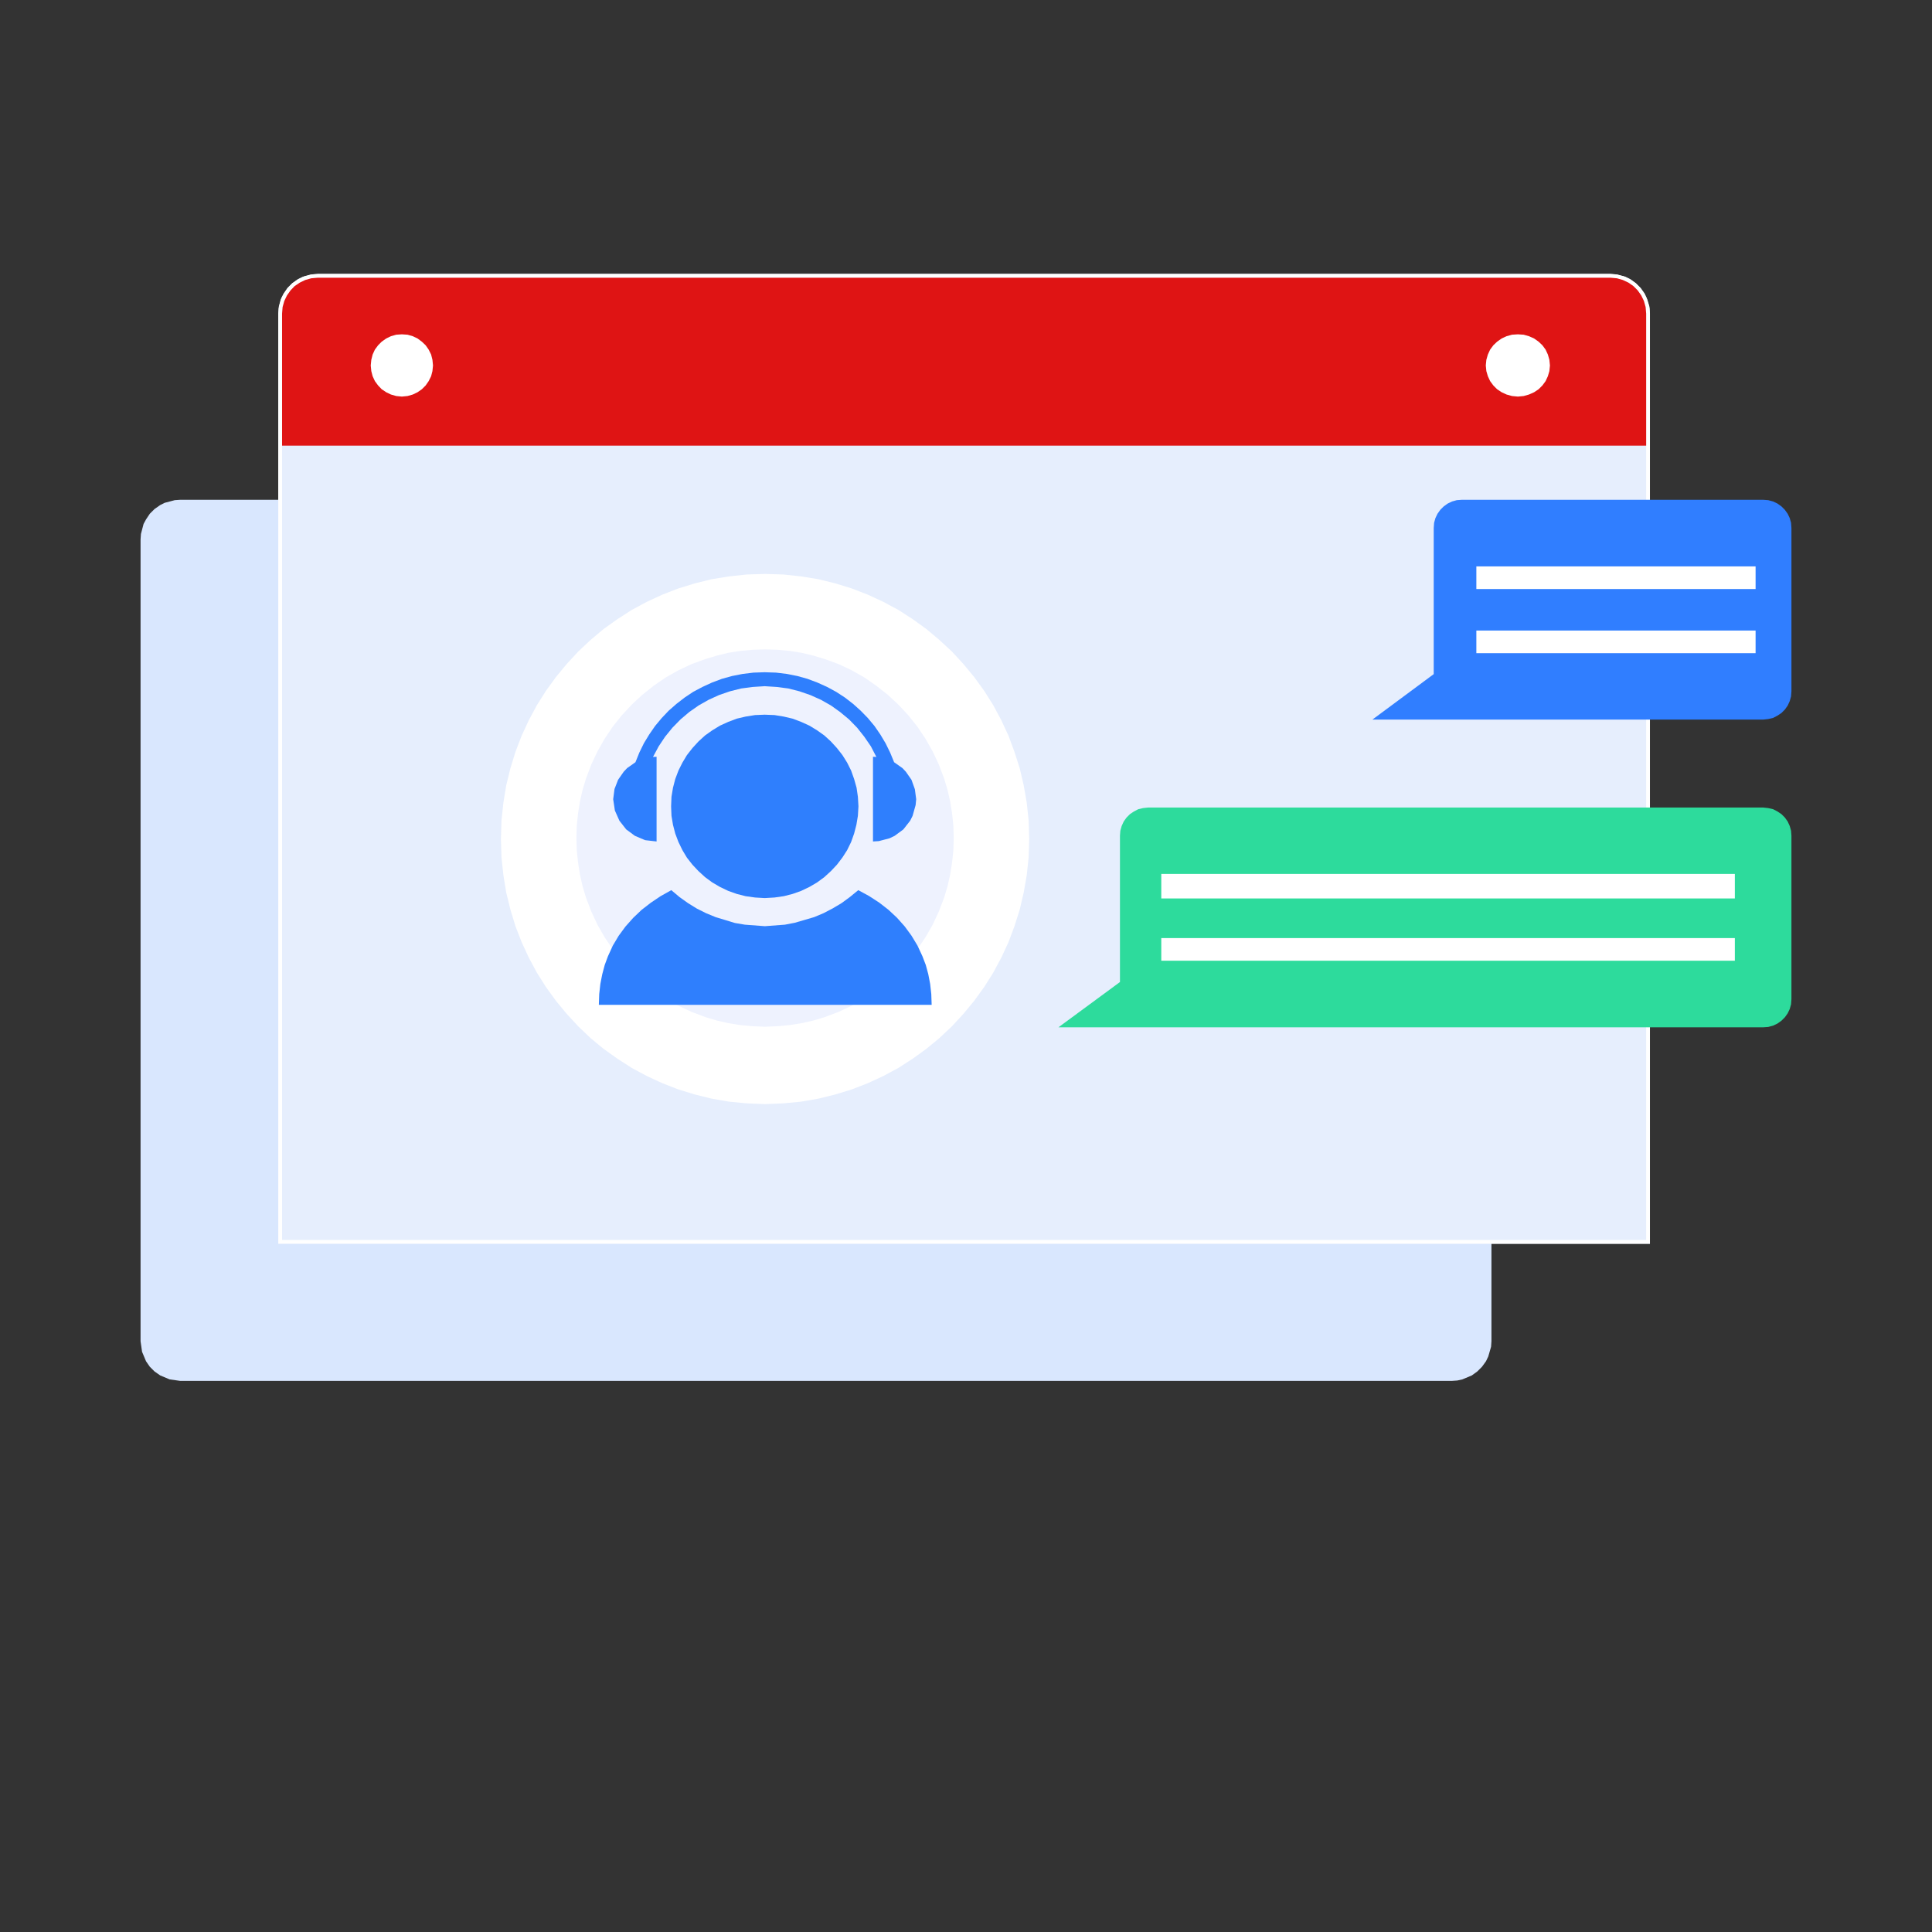
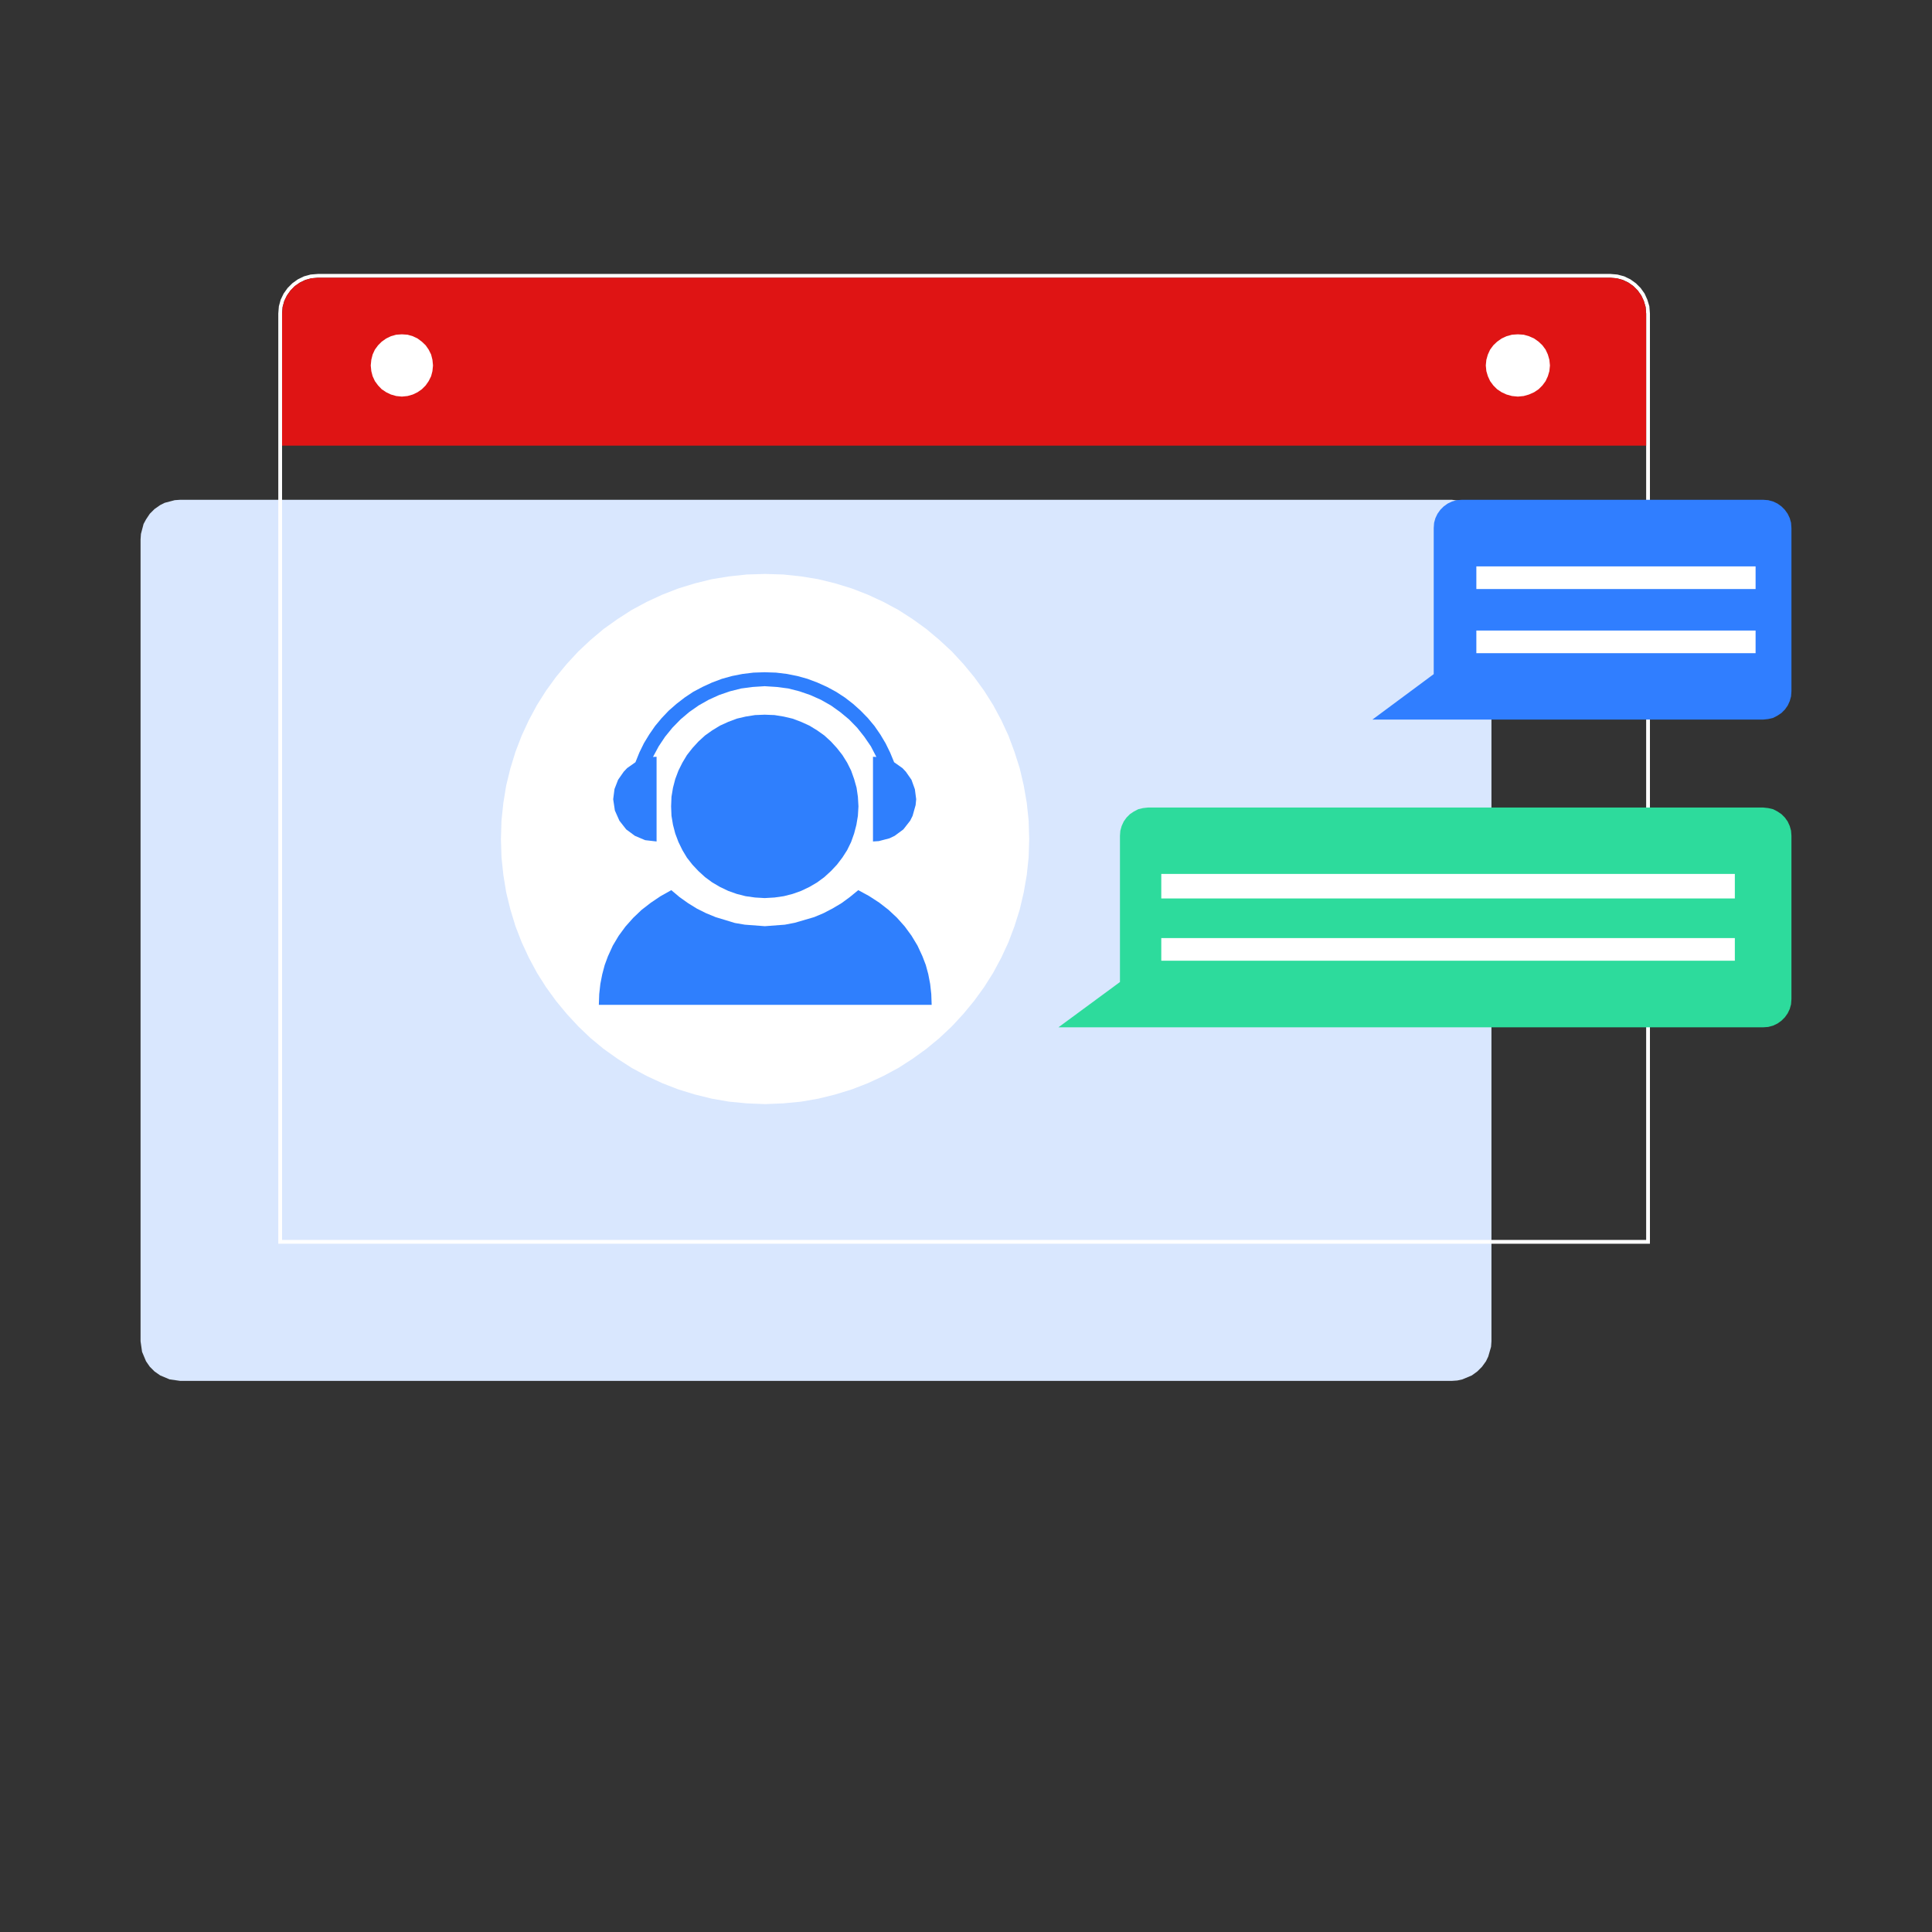
<svg xmlns="http://www.w3.org/2000/svg" height="1024" node-id="1" sillyvg="true" template-height="1024" template-width="1024" version="1.1" viewBox="0 0 1024 1024" width="1024">
  <rect x="0" y="0" width="1024" height="1024" fill="#333333" stroke="none" />
  <defs node-id="62">
    <clipPath id="clip-客服" node-id="7">
      <path d="M 0.00 0.00 L 1024.00 0.00 L 1024.00 1024.00 L 0.00 1024.00 Z" fill="#000000" fill-rule="nonzero" node-id="65" stroke="none" target-height="1024" target-width="1024" target-x="0" target-y="0" />
    </clipPath>
    <clipPath id="clip-path" node-id="3">
      <path d="M 218.10 502.50 L 216.70 507.40 L 214.30 518.70 L 208.30 551.00 L 205.70 567.00 L 203.20 586.40 L 201.60 594.70 L 196.80 614.40 L 189.20 637.80 L 184.60 650.10 L 179.20 663.40 L 172.90 677.80 L 166.50 691.00 L 159.70 703.90 L 152.60 716.60 L 145.00 729.00 L 126.00 757.30 L 124.40 760.80 L 123.40 763.80 L 123.10 766.80 L 123.20 769.60 L 123.90 772.10 L 125.10 774.40 L 126.70 776.60 L 128.70 778.70 L 132.10 781.60 L 136.20 784.30 L 157.60 796.60 L 165.70 800.20 L 171.90 802.10 L 177.30 803.30 L 186.10 804.20 L 188.50 804.00 L 190.10 803.40 L 198.10 788.00 L 214.20 754.30 L 222.80 734.90 L 230.40 716.10 L 236.00 699.50 L 240.90 681.80 L 249.70 647.90 L 256.00 622.10 L 259.70 622.10 L 261.10 640.10 L 262.00 658.00 L 262.40 675.90 L 261.70 715.70 L 259.40 779.70 L 259.20 793.00 L 259.70 798.40 L 265.40 801.10 L 272.80 803.10 L 277.50 803.70 L 282.40 803.90 L 287.90 803.40 L 293.30 802.30 L 303.30 799.00 L 307.40 797.30 L 315.90 792.80 L 315.10 729.20 L 313.70 674.70 L 312.70 649.10 L 310.40 618.10 L 308.20 603.40 L 302.10 574.00 L 292.30 533.90 L 284.00 502.50 Z" fill="#000000" fill-rule="nonzero" id="路径_1351" node-id="4" stroke="none" target-height="301.7" target-width="192.8" target-x="123.1" target-y="502.5" />
    </clipPath>
    <clipPath id="clip-path-2" node-id="5">
      <path d="M 218.70 487.50 L 224.40 490.50 L 233.70 494.00 L 239.60 495.50 L 248.00 496.40 L 252.50 496.30 L 259.00 495.60 L 264.60 494.40 L 273.90 491.50 L 281.80 487.50 L 285.00 503.60 L 278.60 508.00 L 275.40 509.70 L 267.10 513.10 L 258.70 514.80 L 251.20 515.00 L 242.00 513.60 L 237.90 512.50 L 232.00 510.30 L 223.00 505.70 L 217.60 502.00 Z" fill="#000000" fill-rule="nonzero" id="路径_1344" node-id="6" stroke="none" target-height="27.5" target-width="67.4" target-x="217.6" target-y="487.5" />
    </clipPath>
  </defs>
  <g clip-path="url(#clip-客服)" id="客服" node-id="9">
    <path d="M 0.00 0.00 L 1024.00 0.00 L 1024.00 1024.00 L 0.00 1024.00 Z" fill="#ffffff" fill-opacity="0" fill-rule="nonzero" node-id="76" stroke="none" target-height="1024" target-width="1024" target-x="0" target-y="0" />
    <path d="M 368.00 837.30 L 367.70 839.90 L 366.90 842.50 L 365.50 845.10 L 363.50 847.70 L 360.70 850.50 L 357.10 853.30 L 352.60 856.10 L 347.10 859.00 L 340.50 861.80 L 326.80 866.50 L 309.70 870.80 L 297.80 873.10 L 284.80 875.10 L 270.50 876.70 L 256.30 877.90 L 241.30 878.60 L 225.50 878.80 L 209.70 878.60 L 194.70 877.90 L 180.50 876.70 L 166.20 875.10 L 153.20 873.10 L 141.30 870.80 L 124.20 866.50 L 110.50 861.80 L 103.90 859.00 L 98.40 856.10 L 93.90 853.30 L 90.30 850.50 L 87.50 847.70 L 85.50 845.10 L 84.10 842.50 L 83.30 839.90 L 83.00 837.30 L 83.30 834.70 L 84.10 832.20 L 85.50 829.60 L 87.50 826.90 L 90.30 824.20 L 93.90 821.40 L 98.40 818.60 L 103.90 815.70 L 110.50 812.80 L 124.20 808.10 L 141.30 803.80 L 153.20 801.60 L 166.20 799.60 L 180.50 798.00 L 194.70 796.80 L 209.70 796.10 L 225.50 795.80 L 241.30 796.10 L 256.30 796.80 L 270.50 798.00 L 284.80 799.60 L 297.80 801.60 L 309.70 803.80 L 326.80 808.10 L 340.50 812.80 L 347.10 815.70 L 352.60 818.60 L 357.10 821.40 L 360.70 824.20 L 363.50 826.90 L 365.50 829.60 L 366.90 832.20 L 367.70 834.70 L 368.00 837.30 Z" fill="#e1ebfa" fill-rule="nonzero" group-id="1" hidden="true" id="椭圆_798" node-id="11" stroke="none" target-height="83" target-width="285" target-x="83" target-y="795.8" visibility="hidden" />
    <path d="M 95.50 264.90 L 769.50 264.90 L 775.10 265.60 L 780.10 267.70 L 783.00 269.80 L 785.50 272.30 L 787.60 275.30 L 789.70 280.20 L 790.50 285.90 L 790.50 710.90 L 790.30 713.80 L 788.80 719.00 L 787.60 721.50 L 785.50 724.40 L 783.00 726.90 L 780.10 729.00 L 775.10 731.10 L 772.40 731.70 L 769.50 731.90 L 95.50 731.90 L 89.90 731.10 L 84.90 729.00 L 81.90 726.90 L 79.40 724.40 L 77.40 721.50 L 75.30 716.50 L 74.50 710.90 L 74.50 285.90 L 74.70 283.00 L 76.10 277.70 L 77.40 275.30 L 79.40 272.30 L 81.90 269.80 L 84.90 267.70 L 87.30 266.50 L 92.60 265.10 L 95.50 264.90 Z" fill="#d9e7fe" fill-rule="nonzero" group-id="2" id="矩形_2391" node-id="12" stroke="none" target-height="467" target-width="716" target-x="74.5" target-y="264.9" />
-     <path d="M 168.50 145.20 L 853.50 145.20 L 856.40 145.40 L 861.70 146.80 L 864.10 148.00 L 867.00 150.10 L 869.50 152.60 L 871.60 155.60 L 872.80 158.00 L 874.30 163.30 L 874.50 166.20 L 874.50 659.20 L 147.50 659.20 L 147.50 166.20 L 147.70 163.30 L 149.10 158.00 L 150.40 155.60 L 152.40 152.60 L 154.90 150.10 L 157.90 148.00 L 160.30 146.80 L 165.60 145.40 L 168.50 145.20 Z" fill="#e6eefd" fill-rule="nonzero" group-id="3,11" node-id="88" stroke="none" target-height="514" target-width="727" target-x="147.5" target-y="145.2" />
    <path d="M 168.50 146.20 L 853.50 146.20 L 857.10 146.50 L 860.50 147.40 L 863.60 148.90 L 866.40 150.90 L 868.80 153.30 L 870.80 156.10 L 872.20 159.20 L 873.20 162.50 L 873.50 166.20 L 873.50 658.20 L 148.50 658.20 L 148.50 166.20 L 148.80 162.50 L 149.70 159.20 L 151.20 156.10 L 153.20 153.30 L 155.60 150.90 L 158.40 148.90 L 161.50 147.40 L 164.80 146.50 L 168.50 146.20 Z" fill="none" group-id="3,11" node-id="90" stroke="#ffffff" stroke-linecap="butt" stroke-width="2" target-height="512" target-width="725" target-x="148.5" target-y="146.2" />
    <path d="M 168.50 147.20 L 853.50 147.20 L 857.00 147.50 L 860.10 148.40 L 863.10 149.80 L 865.70 151.60 L 868.00 153.90 L 869.90 156.60 L 871.30 159.50 L 872.20 162.70 L 872.50 166.20 L 872.50 236.20 L 149.50 236.20 L 149.50 166.20 L 149.80 162.70 L 150.70 159.50 L 152.10 156.60 L 154.00 153.90 L 156.20 151.60 L 158.90 149.80 L 161.80 148.40 L 165.00 147.50 L 168.50 147.20 Z" fill="#df1414" fill-rule="nonzero" group-id="3,12" id="矩形_2393" node-id="17" stroke="none" target-height="89" target-width="723" target-x="149.5" target-y="147.2" />
    <path d="M 229.50 193.70 L 229.20 196.70 L 228.50 199.40 L 227.20 202.00 L 225.60 204.30 L 223.60 206.30 L 221.30 207.90 L 218.80 209.10 L 216.00 209.90 L 213.00 210.20 L 210.00 209.90 L 207.20 209.10 L 204.70 207.90 L 202.30 206.30 L 200.40 204.30 L 198.70 202.00 L 197.50 199.40 L 196.80 196.70 L 196.50 193.70 L 196.80 190.70 L 197.50 187.90 L 198.70 185.30 L 200.40 183.00 L 202.30 181.10 L 204.70 179.40 L 207.20 178.20 L 210.00 177.40 L 213.00 177.20 L 216.00 177.40 L 218.80 178.20 L 221.30 179.40 L 223.60 181.10 L 225.60 183.00 L 227.20 185.30 L 228.50 187.90 L 229.20 190.70 L 229.50 193.70 Z" fill="#ffffff" fill-rule="nonzero" group-id="3,13" id="椭圆_695" node-id="18" stroke="none" target-height="33" target-width="33" target-x="196.5" target-y="177.2" />
    <path d="M 821.50 193.70 L 821.20 196.70 L 820.40 199.40 L 819.20 202.00 L 817.50 204.30 L 815.50 206.30 L 813.10 207.90 L 810.40 209.10 L 807.60 209.90 L 804.50 210.20 L 801.40 209.90 L 798.50 209.10 L 795.90 207.90 L 793.50 206.30 L 791.50 204.30 L 789.80 202.00 L 788.60 199.40 L 787.80 196.70 L 787.50 193.70 L 787.80 190.70 L 788.60 187.90 L 789.80 185.30 L 791.50 183.00 L 793.50 181.10 L 795.90 179.40 L 798.50 178.20 L 801.40 177.40 L 804.50 177.20 L 807.60 177.40 L 810.40 178.20 L 813.10 179.40 L 815.50 181.10 L 817.50 183.00 L 819.20 185.30 L 820.40 187.90 L 821.20 190.70 L 821.50 193.70 Z" fill="#ffffff" fill-rule="nonzero" group-id="3,14" id="椭圆_696" node-id="19" stroke="none" target-height="33" target-width="34" target-x="787.5" target-y="177.2" />
    <path d="M 545.50 444.70 L 545.20 454.40 L 544.20 463.80 L 542.60 473.00 L 540.50 482.00 L 537.70 490.90 L 534.50 499.40 L 530.70 507.60 L 526.40 515.60 L 521.60 523.20 L 516.30 530.50 L 510.60 537.40 L 504.50 544.00 L 497.90 550.20 L 491.00 555.90 L 483.80 561.10 L 476.20 566.00 L 468.20 570.30 L 460.00 574.10 L 451.50 577.40 L 442.70 580.10 L 433.80 582.30 L 424.60 583.90 L 415.20 584.80 L 405.50 585.20 L 395.80 584.80 L 386.40 583.90 L 377.20 582.30 L 368.30 580.10 L 359.50 577.40 L 351.00 574.10 L 342.80 570.30 L 334.80 566.00 L 327.20 561.10 L 319.90 555.90 L 313.00 550.20 L 306.50 544.00 L 300.40 537.40 L 294.70 530.50 L 289.40 523.20 L 284.60 515.60 L 280.30 507.60 L 276.50 499.40 L 273.20 490.90 L 270.50 482.00 L 268.30 473.00 L 266.80 463.80 L 265.80 454.40 L 265.50 444.70 L 265.80 434.90 L 266.80 425.50 L 268.30 416.30 L 270.50 407.30 L 273.20 398.50 L 276.50 389.90 L 280.30 381.70 L 284.60 373.70 L 289.40 366.10 L 294.70 358.80 L 300.40 351.90 L 306.50 345.30 L 313.00 339.20 L 319.90 333.40 L 327.20 328.20 L 334.80 323.30 L 342.80 319.00 L 351.00 315.20 L 359.50 311.90 L 368.30 309.20 L 377.20 307.00 L 386.40 305.50 L 395.80 304.50 L 405.50 304.20 L 415.20 304.50 L 424.60 305.50 L 433.80 307.00 L 442.70 309.20 L 451.50 311.90 L 460.00 315.20 L 468.20 319.00 L 476.20 323.30 L 483.80 328.20 L 491.00 333.40 L 497.90 339.20 L 504.50 345.30 L 510.60 351.90 L 516.30 358.80 L 521.60 366.10 L 526.40 373.70 L 530.70 381.70 L 534.50 389.90 L 537.70 398.50 L 540.50 407.30 L 542.60 416.30 L 544.20 425.50 L 545.20 434.90 L 545.50 444.70 Z" fill="#ffffff" fill-rule="nonzero" group-id="4" id="椭圆_729" node-id="20" stroke="none" target-height="281" target-width="280" target-x="265.5" target-y="304.2" />
-     <path d="M 505.50 444.20 L 505.30 450.80 L 504.60 457.30 L 503.60 463.60 L 502.20 469.80 L 500.40 475.80 L 497.60 483.10 L 494.30 490.20 L 490.50 496.80 L 486.20 503.20 L 481.40 509.30 L 476.20 514.90 L 470.60 520.10 L 464.50 524.90 L 458.20 529.20 L 451.50 533.00 L 444.50 536.30 L 437.10 539.10 L 431.10 540.90 L 424.90 542.30 L 418.60 543.30 L 412.20 543.90 L 405.50 544.20 L 398.80 543.90 L 392.30 543.30 L 386.00 542.30 L 379.90 540.90 L 373.90 539.10 L 366.50 536.30 L 359.50 533.00 L 352.80 529.20 L 346.40 524.90 L 340.40 520.10 L 334.80 514.90 L 329.60 509.30 L 324.80 503.20 L 320.50 496.80 L 316.70 490.20 L 313.40 483.10 L 310.60 475.80 L 308.80 469.80 L 307.40 463.60 L 306.40 457.30 L 305.70 450.80 L 305.50 444.20 L 305.70 437.50 L 306.40 431.00 L 307.40 424.70 L 308.80 418.60 L 310.60 412.60 L 313.40 405.20 L 316.70 398.20 L 320.50 391.50 L 324.80 385.10 L 329.60 379.10 L 334.80 373.50 L 340.40 368.30 L 346.40 363.50 L 352.80 359.10 L 359.50 355.30 L 366.50 352.00 L 373.90 349.30 L 379.90 347.50 L 386.00 346.00 L 392.30 345.00 L 398.80 344.40 L 405.50 344.20 L 412.20 344.40 L 418.60 345.00 L 424.90 346.00 L 431.10 347.50 L 437.10 349.30 L 444.50 352.00 L 451.50 355.30 L 458.20 359.10 L 464.50 363.50 L 470.60 368.30 L 476.20 373.50 L 481.40 379.10 L 486.20 385.10 L 490.50 391.50 L 494.30 398.20 L 497.60 405.20 L 500.40 412.60 L 502.20 418.60 L 503.60 424.70 L 504.60 431.00 L 505.30 437.50 L 505.50 444.20 Z" fill="#eef2fe" fill-rule="nonzero" group-id="5" id="椭圆_730" node-id="21" stroke="none" target-height="200" target-width="200" target-x="305.5" target-y="344.2" />
    <path d="M 405.30 378.80 L 400.20 379.00 L 395.20 379.80 L 390.50 380.90 L 386.00 382.60 L 381.60 384.60 L 377.50 387.10 L 373.70 389.80 L 370.20 393.00 L 367.00 396.50 L 364.10 400.20 L 361.70 404.20 L 359.60 408.40 L 357.90 412.90 L 356.70 417.50 L 355.90 422.30 L 355.70 427.40 L 355.90 432.40 L 356.70 437.20 L 357.90 441.80 L 359.60 446.30 L 361.70 450.60 L 364.10 454.60 L 367.00 458.30 L 370.20 461.70 L 373.70 464.90 L 377.50 467.70 L 381.60 470.10 L 386.00 472.20 L 390.50 473.80 L 395.20 475.00 L 400.20 475.70 L 405.30 476.00 L 410.50 475.70 L 415.40 475.00 L 420.10 473.80 L 424.60 472.20 L 429.00 470.10 L 433.10 467.70 L 436.90 464.90 L 440.40 461.70 L 443.60 458.30 L 446.50 454.50 L 449.00 450.60 L 451.10 446.30 L 452.70 441.80 L 453.90 437.20 L 454.70 432.40 L 455.00 427.40 L 454.70 422.30 L 454.00 417.50 L 452.70 412.90 L 451.10 408.40 L 449.00 404.20 L 446.50 400.20 L 443.60 396.50 L 440.40 393.00 L 436.90 389.80 L 433.10 387.10 L 429.00 384.60 L 424.60 382.60 L 420.10 380.90 L 415.40 379.80 L 410.50 379.00 L 405.30 378.80 Z" fill="#2f7ffd" fill-rule="nonzero" group-id="6,15" id="路径_1175" node-id="23" stroke="none" target-height="97.2" target-width="99.3" target-x="355.7" target-y="378.8" />
    <path d="M 348.00 446.00 L 348.00 401.10 L 346.10 401.20 L 349.10 395.60 L 352.50 390.50 L 356.40 385.70 L 360.70 381.30 L 365.30 377.40 L 370.30 373.90 L 375.60 370.90 L 381.10 368.40 L 386.90 366.40 L 392.90 364.90 L 399.00 364.10 L 405.30 363.70 L 411.60 364.10 L 417.80 364.90 L 423.70 366.40 L 429.50 368.40 L 435.10 370.90 L 440.40 373.90 L 445.30 377.40 L 450.00 381.30 L 454.30 385.70 L 458.10 390.50 L 461.60 395.60 L 464.50 401.20 L 462.70 401.10 L 462.70 446.00 L 465.80 445.80 L 471.50 444.30 L 474.20 443.00 L 478.80 439.60 L 482.40 435.00 L 483.70 432.40 L 485.30 426.70 L 485.60 423.60 L 484.90 418.30 L 483.10 413.30 L 480.10 409.00 L 478.30 407.10 L 473.90 404.00 L 471.80 398.90 L 469.40 394.00 L 466.60 389.30 L 463.50 384.80 L 460.00 380.60 L 456.20 376.70 L 452.20 373.10 L 447.80 369.70 L 443.20 366.70 L 438.40 364.10 L 433.30 361.80 L 428.00 359.80 L 422.60 358.30 L 417.10 357.20 L 411.30 356.50 L 405.30 356.30 L 399.40 356.50 L 393.60 357.20 L 388.00 358.30 L 382.60 359.80 L 377.30 361.80 L 372.30 364.10 L 367.40 366.70 L 362.90 369.70 L 358.50 373.10 L 354.40 376.70 L 350.70 380.60 L 347.20 384.80 L 344.10 389.30 L 341.30 393.90 L 338.90 398.80 L 336.80 404.00 L 332.40 407.10 L 330.60 409.00 L 327.60 413.30 L 325.70 418.20 L 325.00 423.60 L 325.90 429.60 L 328.30 435.00 L 331.90 439.60 L 336.50 443.00 L 341.90 445.30 L 348.00 446.00 Z" fill="#2f7ffd" fill-rule="nonzero" group-id="6,16" id="路径_1176" node-id="24" stroke="none" target-height="89.7" target-width="160.6" target-x="325" target-y="356.3" />
    <path d="M 454.90 471.80 L 450.50 475.40 L 446.00 478.70 L 441.30 481.50 L 436.50 484.00 L 431.50 486.10 L 421.20 489.10 L 416.00 490.10 L 405.40 490.90 L 394.80 490.10 L 389.50 489.20 L 379.30 486.10 L 374.20 484.00 L 369.40 481.60 L 364.70 478.70 L 360.20 475.50 L 355.80 471.80 L 350.10 475.00 L 344.90 478.50 L 340.00 482.30 L 335.60 486.50 L 331.50 491.10 L 327.90 496.00 L 324.80 501.20 L 322.20 506.90 L 320.50 511.50 L 319.20 516.40 L 318.20 521.50 L 317.60 526.90 L 317.40 532.60 L 493.80 532.60 L 493.60 526.90 L 493.00 521.50 L 492.00 516.30 L 490.70 511.50 L 488.90 506.80 L 486.30 501.20 L 483.10 495.90 L 479.50 491.00 L 475.40 486.40 L 470.90 482.20 L 466.00 478.40 L 460.60 474.90 L 454.90 471.80 Z" fill="#2f7ffd" fill-rule="nonzero" group-id="6,17" id="路径_1177" node-id="25" stroke="none" target-height="60.8" target-width="176.4" target-x="317.4" target-y="471.8" />
    <path d="M 802.30 381.40 L 727.40 381.40 L 759.90 357.30 L 759.90 279.90 L 760.10 277.10 L 760.80 274.60 L 761.90 272.30 L 763.40 270.20 L 765.20 268.40 L 767.30 266.90 L 769.60 265.80 L 772.10 265.10 L 774.90 264.90 L 934.50 264.90 L 937.20 265.10 L 939.80 265.80 L 942.10 266.90 L 944.20 268.40 L 946.00 270.20 L 947.50 272.30 L 948.60 274.60 L 949.30 277.10 L 949.50 279.90 L 949.50 366.40 L 949.30 369.10 L 948.60 371.60 L 947.50 374.00 L 946.00 376.10 L 944.20 377.90 L 942.10 379.30 L 939.80 380.50 L 937.20 381.10 L 934.50 381.40 Z" fill="#307eff" fill-rule="nonzero" group-id="7" id="联合_306" node-id="27" stroke="none" target-height="116.5" target-width="222.1" target-x="727.4" target-y="264.9" />
    <path d="M 782.50 300.20 L 930.50 300.20 L 930.50 312.20 L 782.50 312.20 Z" fill="#ffffff" fill-rule="nonzero" group-id="7,18" id="矩形_2442" node-id="28" stroke="none" target-height="12" target-width="148" target-x="782.5" target-y="300.2" />
    <path d="M 782.50 334.20 L 930.50 334.20 L 930.50 346.20 L 782.50 346.20 Z" fill="#ffffff" fill-rule="nonzero" group-id="7,19" id="矩形_2443" node-id="29" stroke="none" target-height="12" target-width="148" target-x="782.5" target-y="334.2" />
    <path d="M 636.00 544.50 L 561.00 544.50 L 593.60 520.50 L 593.60 443.00 L 593.80 440.30 L 594.50 437.80 L 595.60 435.40 L 597.10 433.30 L 598.90 431.50 L 601.00 430.10 L 603.30 428.90 L 605.80 428.30 L 608.60 428.00 L 934.50 428.00 L 937.20 428.30 L 939.80 428.90 L 942.10 430.10 L 944.20 431.50 L 946.00 433.30 L 947.50 435.40 L 948.60 437.80 L 949.30 440.30 L 949.50 443.00 L 949.50 529.50 L 949.30 532.30 L 948.60 534.80 L 947.50 537.10 L 946.00 539.20 L 944.20 541.00 L 942.10 542.50 L 939.80 543.60 L 937.20 544.30 L 934.50 544.50 Z" fill="#2ddb9c" fill-rule="nonzero" group-id="8" id="联合_306-2" node-id="31" stroke="none" target-height="116.5" target-width="388.5" target-x="561" target-y="428" />
    <path d="M 615.50 463.20 L 919.50 463.20 L 919.50 476.20 L 615.50 476.20 Z" fill="#ffffff" fill-rule="nonzero" group-id="8,20" id="矩形_2442-2" node-id="32" stroke="none" target-height="13" target-width="304" target-x="615.5" target-y="463.2" />
    <path d="M 615.50 497.20 L 919.50 497.20 L 919.50 509.20 L 615.50 509.20 Z" fill="#ffffff" fill-rule="nonzero" group-id="8,21" id="矩形_2443-2" node-id="33" stroke="none" target-height="12" target-width="304" target-x="615.5" target-y="497.2" />
    <path d="M 668.00 663.20 L 667.70 669.60 L 667.00 675.90 L 665.70 681.90 L 664.00 687.80 L 661.80 693.60 L 659.30 699.00 L 656.30 704.20 L 653.00 709.20 L 649.20 713.90 L 645.20 718.30 L 640.80 722.40 L 636.10 726.10 L 631.10 729.50 L 625.90 732.40 L 620.40 735.00 L 614.70 737.20 L 608.80 738.90 L 602.70 740.10 L 596.50 740.90 L 590.00 741.20 L 583.50 740.90 L 577.30 740.10 L 571.20 738.90 L 565.30 737.20 L 559.60 735.00 L 554.10 732.40 L 548.90 729.50 L 543.90 726.10 L 539.20 722.40 L 534.80 718.30 L 530.80 713.90 L 527.00 709.20 L 523.70 704.20 L 520.70 699.00 L 518.20 693.60 L 516.00 687.80 L 514.30 681.90 L 513.00 675.90 L 512.30 669.60 L 512.00 663.20 L 512.30 656.70 L 513.00 650.40 L 514.30 644.40 L 516.00 638.50 L 518.20 632.80 L 520.70 627.30 L 523.70 622.10 L 527.00 617.10 L 530.80 612.40 L 534.80 608.00 L 539.20 604.00 L 543.90 600.20 L 548.90 596.80 L 554.10 593.90 L 559.60 591.30 L 565.30 589.10 L 571.20 587.40 L 577.30 586.20 L 583.50 585.40 L 590.00 585.20 L 596.50 585.40 L 602.70 586.20 L 608.80 587.40 L 614.70 589.10 L 620.40 591.30 L 625.90 593.90 L 631.10 596.80 L 636.10 600.20 L 640.80 604.00 L 645.20 608.00 L 649.20 612.40 L 653.00 617.10 L 656.30 622.10 L 659.30 627.30 L 661.80 632.80 L 664.00 638.50 L 665.70 644.40 L 667.00 650.40 L 667.70 656.70 L 668.00 663.20 Z" fill="#df1414" fill-opacity="0" fill-rule="nonzero" group-id="9,22" hidden="true" id="椭圆_700" node-id="35" stroke="none" target-height="156" target-width="156" target-x="512" target-y="585.2" visibility="hidden" />
    <path d="M 615.50 619.00 L 633.90 637.30 L 564.20 707.00 L 545.80 688.70 Z" fill="#ffffff" fill-opacity="0" fill-rule="nonzero" group-id="9,23" hidden="true" id="矩形_2404" node-id="36" stroke="none" target-height="88" target-width="88.1" target-x="545.8" target-y="619" visibility="hidden" />
    <path d="M 721.13 690.83 L 702.73 709.13 L 633.03 639.43 L 651.43 621.13 Z" fill="#ffffff" fill-opacity="0" fill-rule="nonzero" group-id="9,24" hidden="true" id="矩形_2405" node-id="37" stroke="none" target-height="88" target-width="88.1" target-x="633.034" target-y="621.128" visibility="hidden" />
    <path d="M 136.70 771.30 L 133.70 774.60 L 131.30 776.70 L 128.40 778.60 L 121.60 782.00 L 119.40 783.70 L 117.90 785.60 L 116.90 787.60 L 116.40 789.80 L 116.40 792.30 L 117.00 795.20 L 118.40 798.60 L 122.20 805.20 L 127.80 813.60 L 134.30 822.30 L 140.60 829.70 L 143.40 832.70 L 145.50 834.50 L 150.50 837.20 L 156.50 838.90 L 159.50 839.10 L 162.10 838.70 L 163.50 838.10 L 164.70 837.10 L 165.50 835.70 L 165.90 834.10 L 165.90 831.90 L 165.30 828.90 L 163.50 823.50 L 161.70 819.10 L 156.60 808.40 L 154.70 803.10 L 154.60 800.60 L 155.60 788.80 Z" fill="#1f2289" fill-rule="nonzero" group-id="10,25,28" hidden="true" id="路径_1352" node-id="40" stroke="none" target-height="67.8" target-width="49.5" target-x="116.4" target-y="771.3" visibility="hidden" />
-     <path d="M 271.10 800.30 L 271.40 810.80 L 271.10 818.70 L 268.30 826.00 L 267.20 830.90 L 267.20 833.30 L 267.80 835.40 L 269.60 837.70 L 271.10 838.60 L 274.10 839.70 L 278.80 841.10 L 290.00 843.60 L 302.60 845.80 L 314.10 847.20 L 319.00 847.50 L 322.20 847.40 L 328.90 846.30 L 331.90 845.30 L 334.20 843.90 L 335.40 842.80 L 336.20 841.50 L 336.70 840.00 L 336.70 838.40 L 336.30 836.40 L 335.30 834.00 L 332.60 830.80 L 328.00 828.00 L 310.60 822.40 L 307.40 820.70 L 304.60 818.70 L 300.90 814.20 L 297.60 807.50 L 295.40 799.80 L 294.40 794.30 Z" fill="#1f2289" fill-rule="nonzero" group-id="10,25,29" hidden="true" id="路径_1353" node-id="41" stroke="none" target-height="53.2" target-width="69.5" target-x="267.2" target-y="794.3" visibility="hidden" />
    <path d="M 218.10 502.50 L 216.70 507.40 L 214.30 518.70 L 208.30 551.00 L 205.70 567.00 L 203.20 586.40 L 201.60 594.70 L 196.80 614.40 L 189.20 637.80 L 184.60 650.10 L 179.20 663.40 L 172.90 677.80 L 166.50 691.00 L 159.70 703.90 L 152.60 716.60 L 145.00 729.00 L 126.00 757.30 L 124.40 760.80 L 123.40 763.80 L 123.10 766.80 L 123.20 769.60 L 123.90 772.10 L 125.10 774.40 L 126.70 776.60 L 128.70 778.70 L 132.10 781.60 L 136.20 784.30 L 157.60 796.60 L 165.70 800.20 L 171.90 802.10 L 177.30 803.30 L 186.10 804.20 L 188.50 804.00 L 190.10 803.40 L 198.10 788.00 L 214.20 754.30 L 222.80 734.90 L 230.40 716.10 L 236.00 699.50 L 240.90 681.80 L 249.70 647.90 L 256.00 622.10 L 259.70 622.10 L 261.10 640.10 L 262.00 658.00 L 262.40 675.90 L 261.70 715.70 L 259.40 779.70 L 259.20 793.00 L 259.70 798.40 L 265.40 801.10 L 272.80 803.10 L 277.50 803.70 L 282.40 803.90 L 287.90 803.40 L 293.30 802.30 L 303.30 799.00 L 307.40 797.30 L 315.90 792.80 L 315.10 729.20 L 313.70 674.70 L 312.70 649.10 L 310.40 618.10 L 308.20 603.40 L 302.10 574.00 L 292.30 533.90 L 284.00 502.50 Z" fill="#0640be" fill-rule="nonzero" group-id="10,25,30" hidden="true" id="路径_1348" node-id="42" stroke="none" target-height="301.7" target-width="192.8" target-x="123.1" target-y="502.5" visibility="hidden" />
    <g clip-path="url(#clip-path)" group-id="10,25,31" id="蒙版组_10" node-id="43">
      <path d="M 278.00 506.00 L 279.10 520.90 L 280.10 545.90 L 280.10 565.90 L 279.10 586.20 L 276.70 605.20 L 271.50 633.80 L 267.80 651.00 L 261.20 678.10 L 257.40 622.70 L 263.60 582.10 L 267.20 555.20 L 267.90 547.00 L 268.00 539.20 L 267.90 501.10 Z" fill="#03369f" fill-rule="nonzero" group-id="10,25,31,44" hidden="true" id="路径_1350" node-id="44" stroke="none" target-height="177" target-width="22.7" target-x="257.4" target-y="501.1" visibility="hidden" />
      <path d="M 260.50 509.80 L 260.50 570.10 L 270.30 557.90 L 270.30 506.00 Z" fill="#192988" fill-rule="nonzero" group-id="10,25,31,45" hidden="true" id="路径_1349" node-id="45" stroke="none" target-height="64.1" target-width="9.8" target-x="260.5" target-y="506" visibility="hidden" />
    </g>
    <path d="M 248.10 306.00 L 242.00 304.60 L 239.10 304.30 L 232.10 304.50 L 228.30 305.20 L 223.40 307.20 L 220.90 308.70 L 218.10 311.10 L 215.50 313.90 L 213.00 317.20 L 208.80 324.60 L 206.90 328.60 L 204.60 334.80 L 202.80 340.70 L 201.50 346.60 L 197.40 372.20 L 194.50 387.80 L 191.10 404.40 L 187.30 420.20 L 185.20 427.50 L 183.20 433.60 L 181.00 439.00 L 179.10 442.60 L 164.40 466.30 L 159.60 473.30 L 154.00 480.50 L 145.50 489.60 L 140.60 494.00 L 135.50 498.10 L 130.00 502.00 L 123.90 505.50 L 124.70 510.80 L 126.00 516.20 L 127.70 521.70 L 129.90 527.10 L 132.50 532.30 L 135.70 537.40 L 139.30 542.20 L 143.40 546.70 L 148.10 551.00 L 151.80 553.90 L 160.20 558.90 L 164.90 561.10 L 172.80 564.00 L 180.90 566.30 L 189.10 568.30 L 204.30 571.00 L 224.20 572.90 L 275.80 395.80 L 278.10 386.20 L 280.20 371.70 L 280.70 360.20 L 280.60 353.60 L 279.40 340.20 L 278.10 333.00 L 276.60 327.10 L 275.00 322.40 L 273.30 318.60 L 271.20 315.00 L 269.10 312.30 L 267.00 310.20 L 262.50 307.00 L 260.30 306.10 L 257.00 305.30 L 254.20 305.10 L 251.60 305.20 L 248.10 306.00 Z" fill="#1b258c" fill-rule="nonzero" group-id="10,26,32" hidden="true" id="路径_1335" node-id="47" stroke="none" target-height="268.6" target-width="156.8" target-x="123.9" target-y="304.3" visibility="hidden" />
    <path d="M 237.90 364.50 L 237.90 387.20 L 256.10 387.20 L 256.10 371.40 Z" fill="#e86f5f" fill-rule="nonzero" group-id="10,26,33" hidden="true" id="路径_1336" node-id="48" stroke="none" target-height="22.7" target-width="18.2" target-x="237.9" target-y="364.5" visibility="hidden" />
    <path d="M 252.90 330.30 L 251.80 333.80 L 250.50 336.00 L 246.80 339.80 L 244.10 341.80 L 237.90 344.90 L 233.90 346.10 L 231.80 345.40 L 230.20 345.20 L 229.00 345.50 L 227.10 346.90 L 226.00 349.80 L 225.90 351.90 L 226.60 355.40 L 227.60 357.10 L 230.70 359.90 L 232.50 360.80 L 235.80 361.60 L 236.80 364.10 L 238.00 366.00 L 242.20 370.90 L 244.90 373.40 L 247.90 375.50 L 251.00 377.10 L 253.30 377.80 L 257.90 378.10 L 262.90 376.90 L 266.80 374.80 L 268.20 373.20 L 269.10 371.40 L 270.10 365.80 L 270.50 355.50 L 270.40 349.10 L 269.60 341.40 L 269.20 340.20 L 263.10 338.30 L 257.70 335.40 L 254.40 332.30 L 252.90 330.30 Z" fill="#fdaaa6" fill-rule="nonzero" group-id="10,26,34" hidden="true" id="路径_1337" node-id="49" stroke="none" target-height="47.8" target-width="44.6" target-x="225.9" target-y="330.3" visibility="hidden" />
    <path d="M 233.80 382.90 L 259.50 382.90 L 259.50 396.90 L 233.80 396.90 Z" fill="#b3d4ff" fill-rule="nonzero" group-id="10,26,35" hidden="true" id="路径_1338" node-id="50" stroke="none" target-height="14" target-width="25.7" target-x="233.8" target-y="382.9" visibility="hidden" />
    <path d="M 232.20 395.30 L 261.90 395.30 L 263.80 438.70 L 244.60 428.20 Z" fill="#ffffff" fill-rule="nonzero" group-id="10,26,36" hidden="true" id="路径_1339" node-id="51" stroke="none" target-height="43.4" target-width="31.6" target-x="232.2" target-y="395.3" visibility="hidden" />
-     <path d="M 209.20 542.70 L 213.00 549.20 L 213.00 568.00 L 213.80 571.10 L 214.80 572.70 L 216.70 574.90 L 219.10 576.70 L 222.60 578.10 L 224.30 578.20 L 226.00 578.00 L 227.50 577.30 L 228.80 575.90 L 229.80 574.30 L 230.50 571.80 L 230.90 568.30 L 231.00 559.60 L 230.80 553.60 L 229.60 545.10 L 228.20 541.40 L 216.30 530.00 Z" fill="#fcab9e" fill-rule="nonzero" group-id="10,27,37" hidden="true" id="路径_1346" node-id="53" stroke="none" target-height="48.2" target-width="21.8" target-x="209.2" target-y="530" visibility="hidden" />
    <path d="M 392.60 470.80 L 398.60 468.20 L 407.60 465.10 L 413.80 463.90 L 416.30 463.80 L 424.00 464.30 L 427.40 464.70 L 429.90 465.50 L 431.20 466.30 L 432.00 467.30 L 432.40 468.60 L 432.40 470.30 L 431.30 473.60 L 429.10 476.30 L 425.50 478.60 L 420.10 480.30 L 412.30 481.10 L 404.20 481.20 L 399.10 481.20 L 391.10 480.50 Z" fill="#fcab9e" fill-rule="nonzero" group-id="10,27,38" hidden="true" id="路径_1347" node-id="54" stroke="none" target-height="17.4" target-width="41.3" target-x="391.1" target-y="463.8" visibility="hidden" />
-     <path d="M 276.50 400.20 L 277.50 400.60 L 279.40 402.20 L 284.10 407.40 L 315.50 448.40 L 319.00 452.30 L 326.00 458.40 L 332.70 462.40 L 336.30 463.90 L 340.20 465.10 L 344.50 466.00 L 357.80 467.20 L 370.70 467.70 L 392.20 467.40 L 394.60 471.80 L 395.80 476.20 L 395.90 478.70 L 395.40 481.20 L 394.80 482.80 L 392.20 486.10 L 387.10 486.40 L 377.80 486.70 L 359.60 486.70 L 346.60 485.90 L 340.60 485.20 L 334.80 484.20 L 330.00 483.00 L 325.40 481.30 L 315.10 475.80 L 304.70 469.00 L 291.50 459.00 L 283.50 452.30 L 277.00 410.70 L 276.30 403.20 L 276.50 400.20 Z" fill="#fb7e00" fill-rule="nonzero" group-id="10,27,39" hidden="true" id="路径_1340" node-id="55" stroke="none" target-height="86.5" target-width="119.6" target-x="276.3" target-y="400.2" visibility="hidden" />
    <path d="M 259.60 395.40 L 260.20 405.40 L 262.50 433.80 L 233.90 395.40 L 225.10 397.30 L 221.40 398.40 L 217.70 399.80 L 214.20 401.60 L 211.50 403.50 L 210.60 404.60 L 209.50 408.40 L 209.20 411.80 L 209.80 420.60 L 214.80 448.30 L 219.40 488.00 L 238.70 499.40 L 268.80 497.30 L 281.00 492.70 L 281.80 478.40 L 282.60 471.60 L 283.70 466.60 L 288.20 453.70 L 290.00 444.10 L 290.40 438.80 L 290.20 433.20 L 289.70 429.50 L 287.50 421.80 L 282.90 410.40 L 279.80 403.70 L 276.50 398.60 L 273.80 397.30 L 269.00 396.20 L 263.80 395.50 L 259.60 395.40 Z" fill="#ffaa01" fill-rule="nonzero" group-id="10,27,40" hidden="true" id="路径_1341" node-id="56" stroke="none" target-height="104" target-width="81.2" target-x="209.2" target-y="395.4" visibility="hidden" />
    <path d="M 218.70 487.50 L 224.40 490.50 L 233.70 494.00 L 239.60 495.50 L 248.00 496.40 L 252.50 496.30 L 259.00 495.60 L 264.60 494.40 L 273.90 491.50 L 281.80 487.50 L 285.00 503.60 L 278.60 508.00 L 275.40 509.70 L 267.10 513.10 L 258.70 514.80 L 251.20 515.00 L 242.00 513.60 L 237.90 512.50 L 232.00 510.30 L 223.00 505.70 L 217.60 502.00 Z" fill="#4c9df7" fill-rule="nonzero" group-id="10,27,41" hidden="true" id="路径_1342" node-id="57" stroke="none" target-height="27.5" target-width="67.4" target-x="217.6" target-y="487.5" visibility="hidden" />
    <g clip-path="url(#clip-path-2)" group-id="10,27,42" node-id="233">
      <path d="M 249.80 495.50 L 250.90 516.80 L 268.30 514.70 L 268.30 491.90 Z" fill="#abd7ff" fill-opacity="0" fill-rule="nonzero" group-id="10,27,42,46" id="路径_1343" node-id="59" stroke="none" target-height="24.9" target-width="18.5" target-x="249.8" target-y="491.9" />
    </g>
    <path d="M 214.10 401.70 L 216.40 402.90 L 219.00 405.90 L 220.20 408.30 L 221.00 410.90 L 221.50 414.40 L 221.50 419.20 L 220.60 426.20 L 218.50 431.60 L 217.00 434.20 L 206.40 446.30 L 201.40 454.40 L 197.70 463.50 L 196.30 468.30 L 195.40 473.10 L 195.00 478.00 L 195.00 482.90 L 195.60 487.60 L 196.60 492.20 L 199.80 500.90 L 201.90 505.20 L 205.60 511.30 L 214.80 523.90 L 217.40 527.70 L 218.40 529.70 L 218.60 532.10 L 217.20 536.30 L 214.50 541.00 L 212.70 542.70 L 211.40 543.50 L 209.90 543.80 L 208.30 543.60 L 205.30 541.70 L 202.90 539.40 L 195.40 530.40 L 187.50 518.60 L 183.80 512.10 L 180.50 505.70 L 177.20 497.40 L 174.90 487.70 L 174.20 481.60 L 173.90 475.50 L 174.20 469.50 L 175.10 463.30 L 176.50 457.00 L 179.90 447.80 L 182.20 443.00 L 185.00 438.00 L 191.00 428.60 L 196.60 420.60 L 202.30 413.30 L 206.90 408.00 L 210.10 404.80 L 214.10 401.70 Z" fill="#fd8500" fill-rule="nonzero" group-id="10,27,43" hidden="true" id="路径_1345" node-id="60" stroke="none" target-height="142.1" target-width="47.6" target-x="173.9" target-y="401.7" visibility="hidden" />
  </g>
</svg>